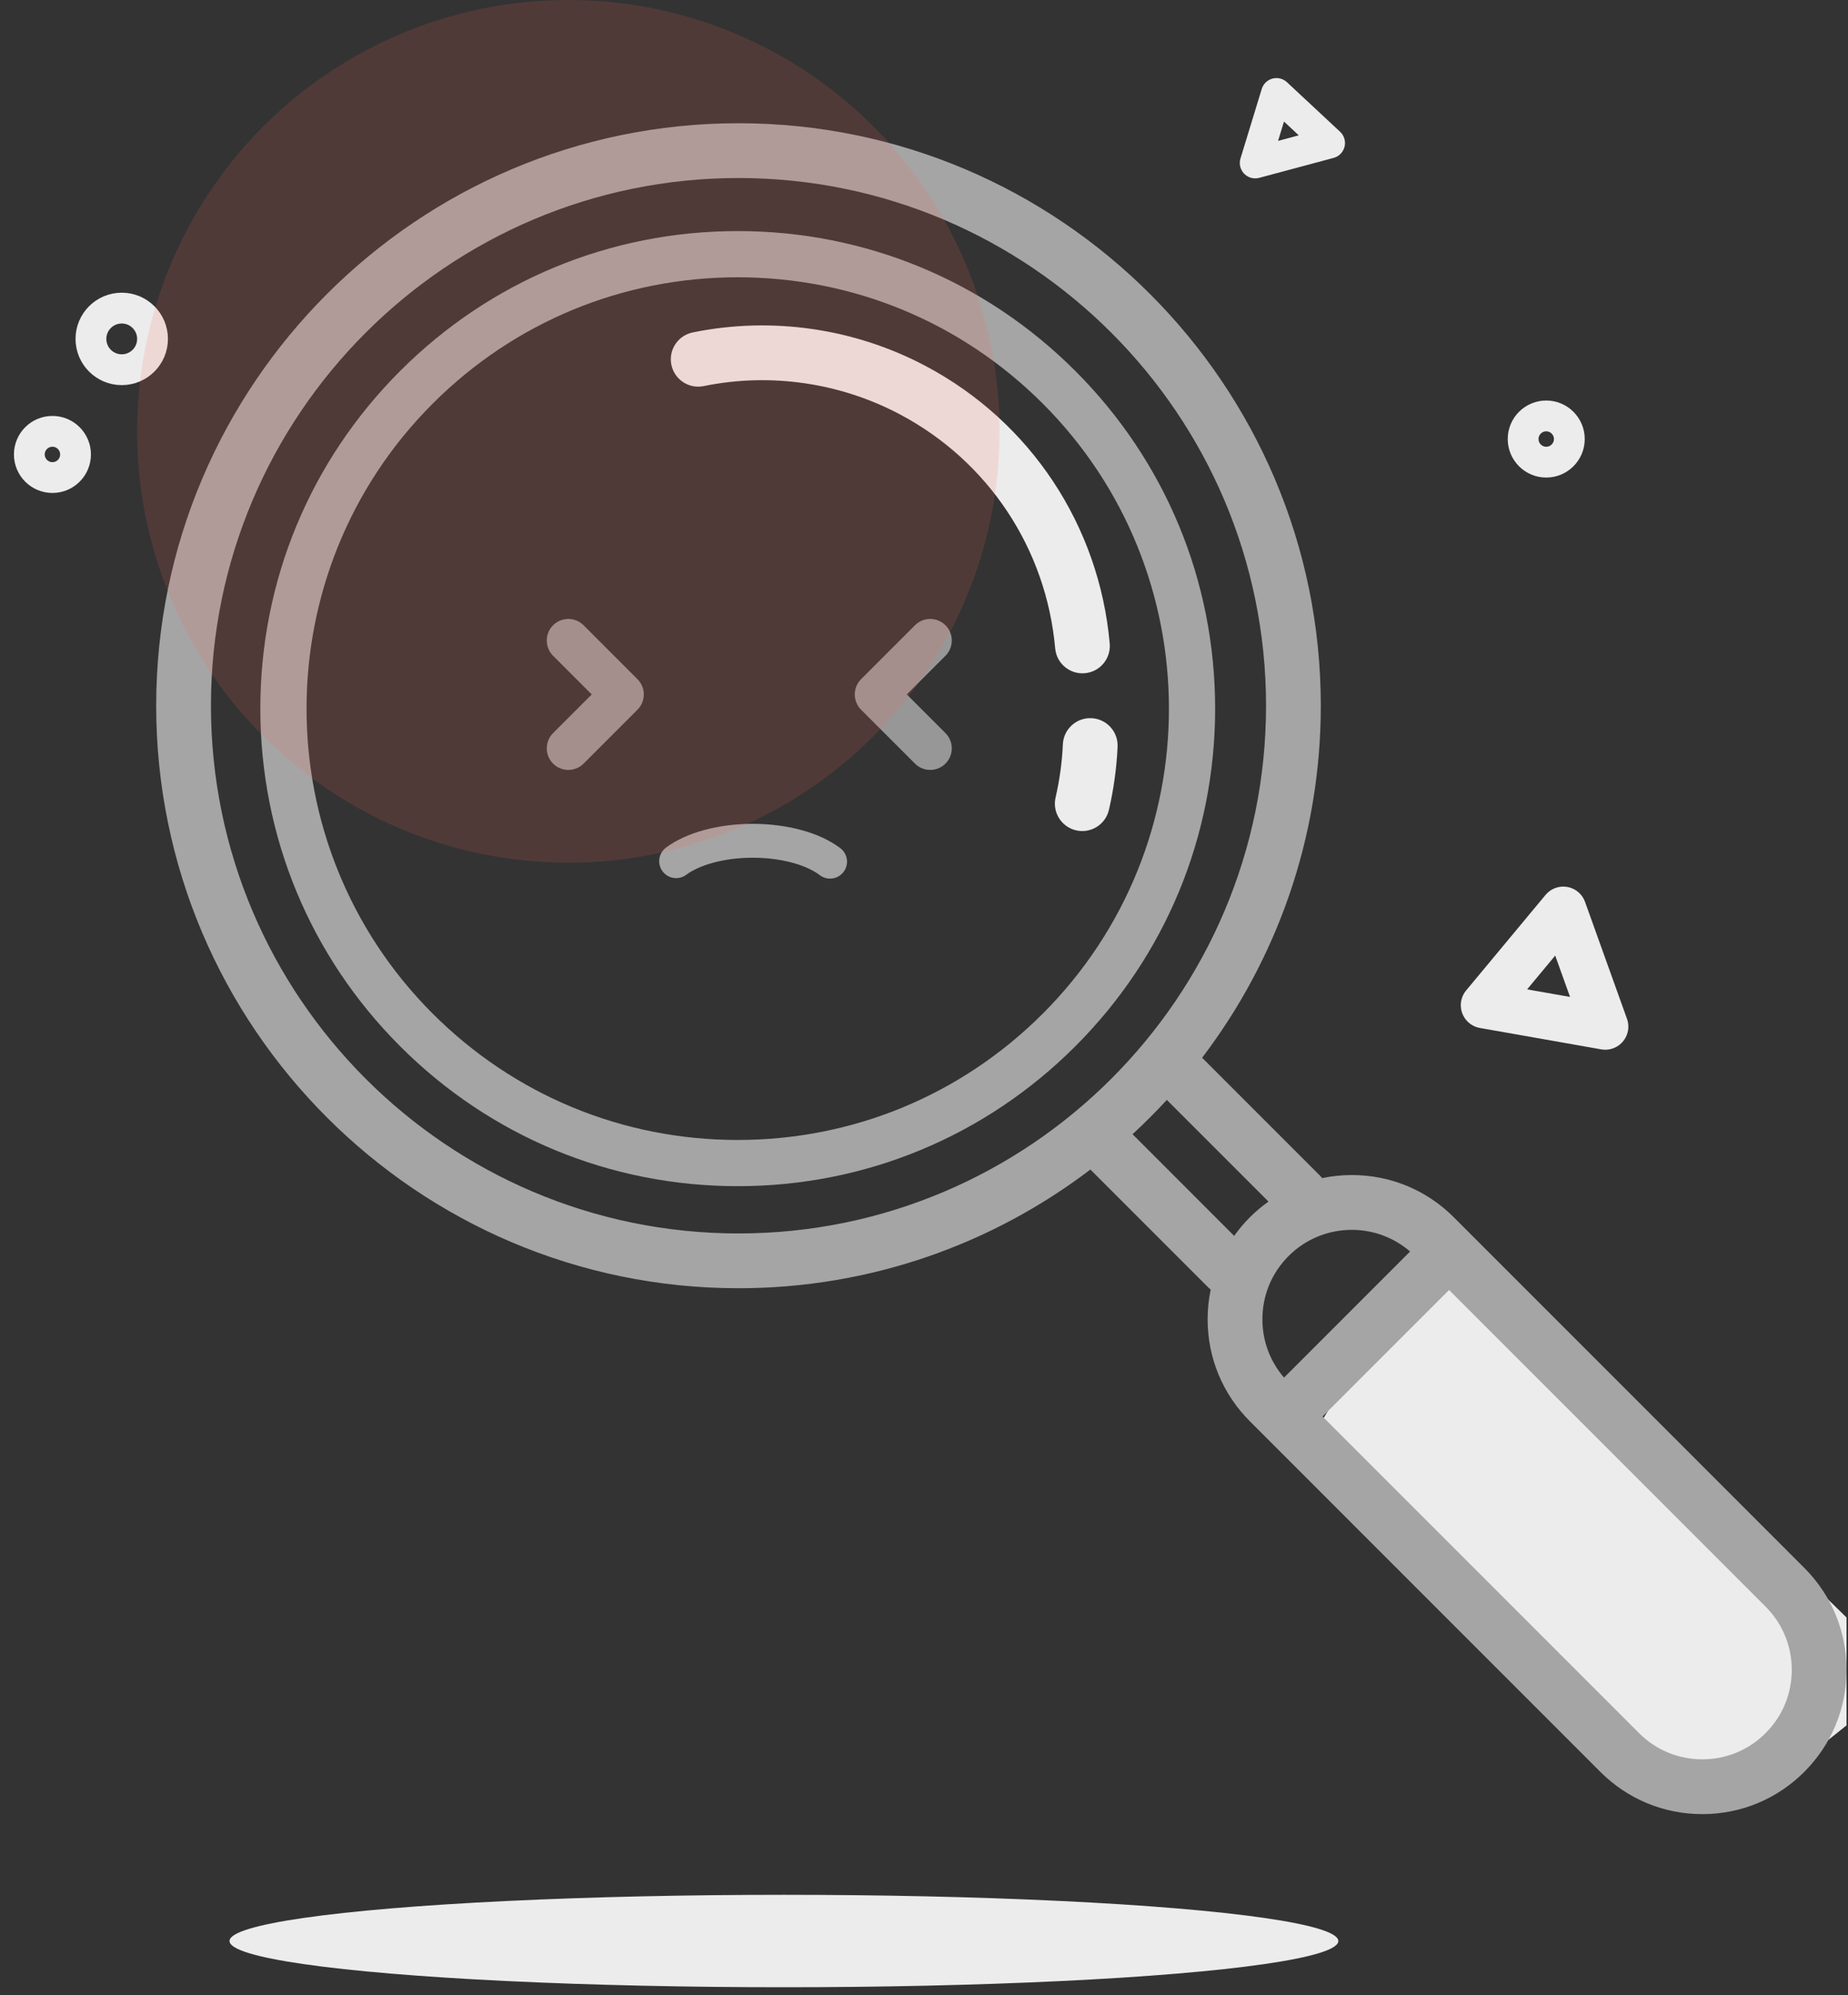
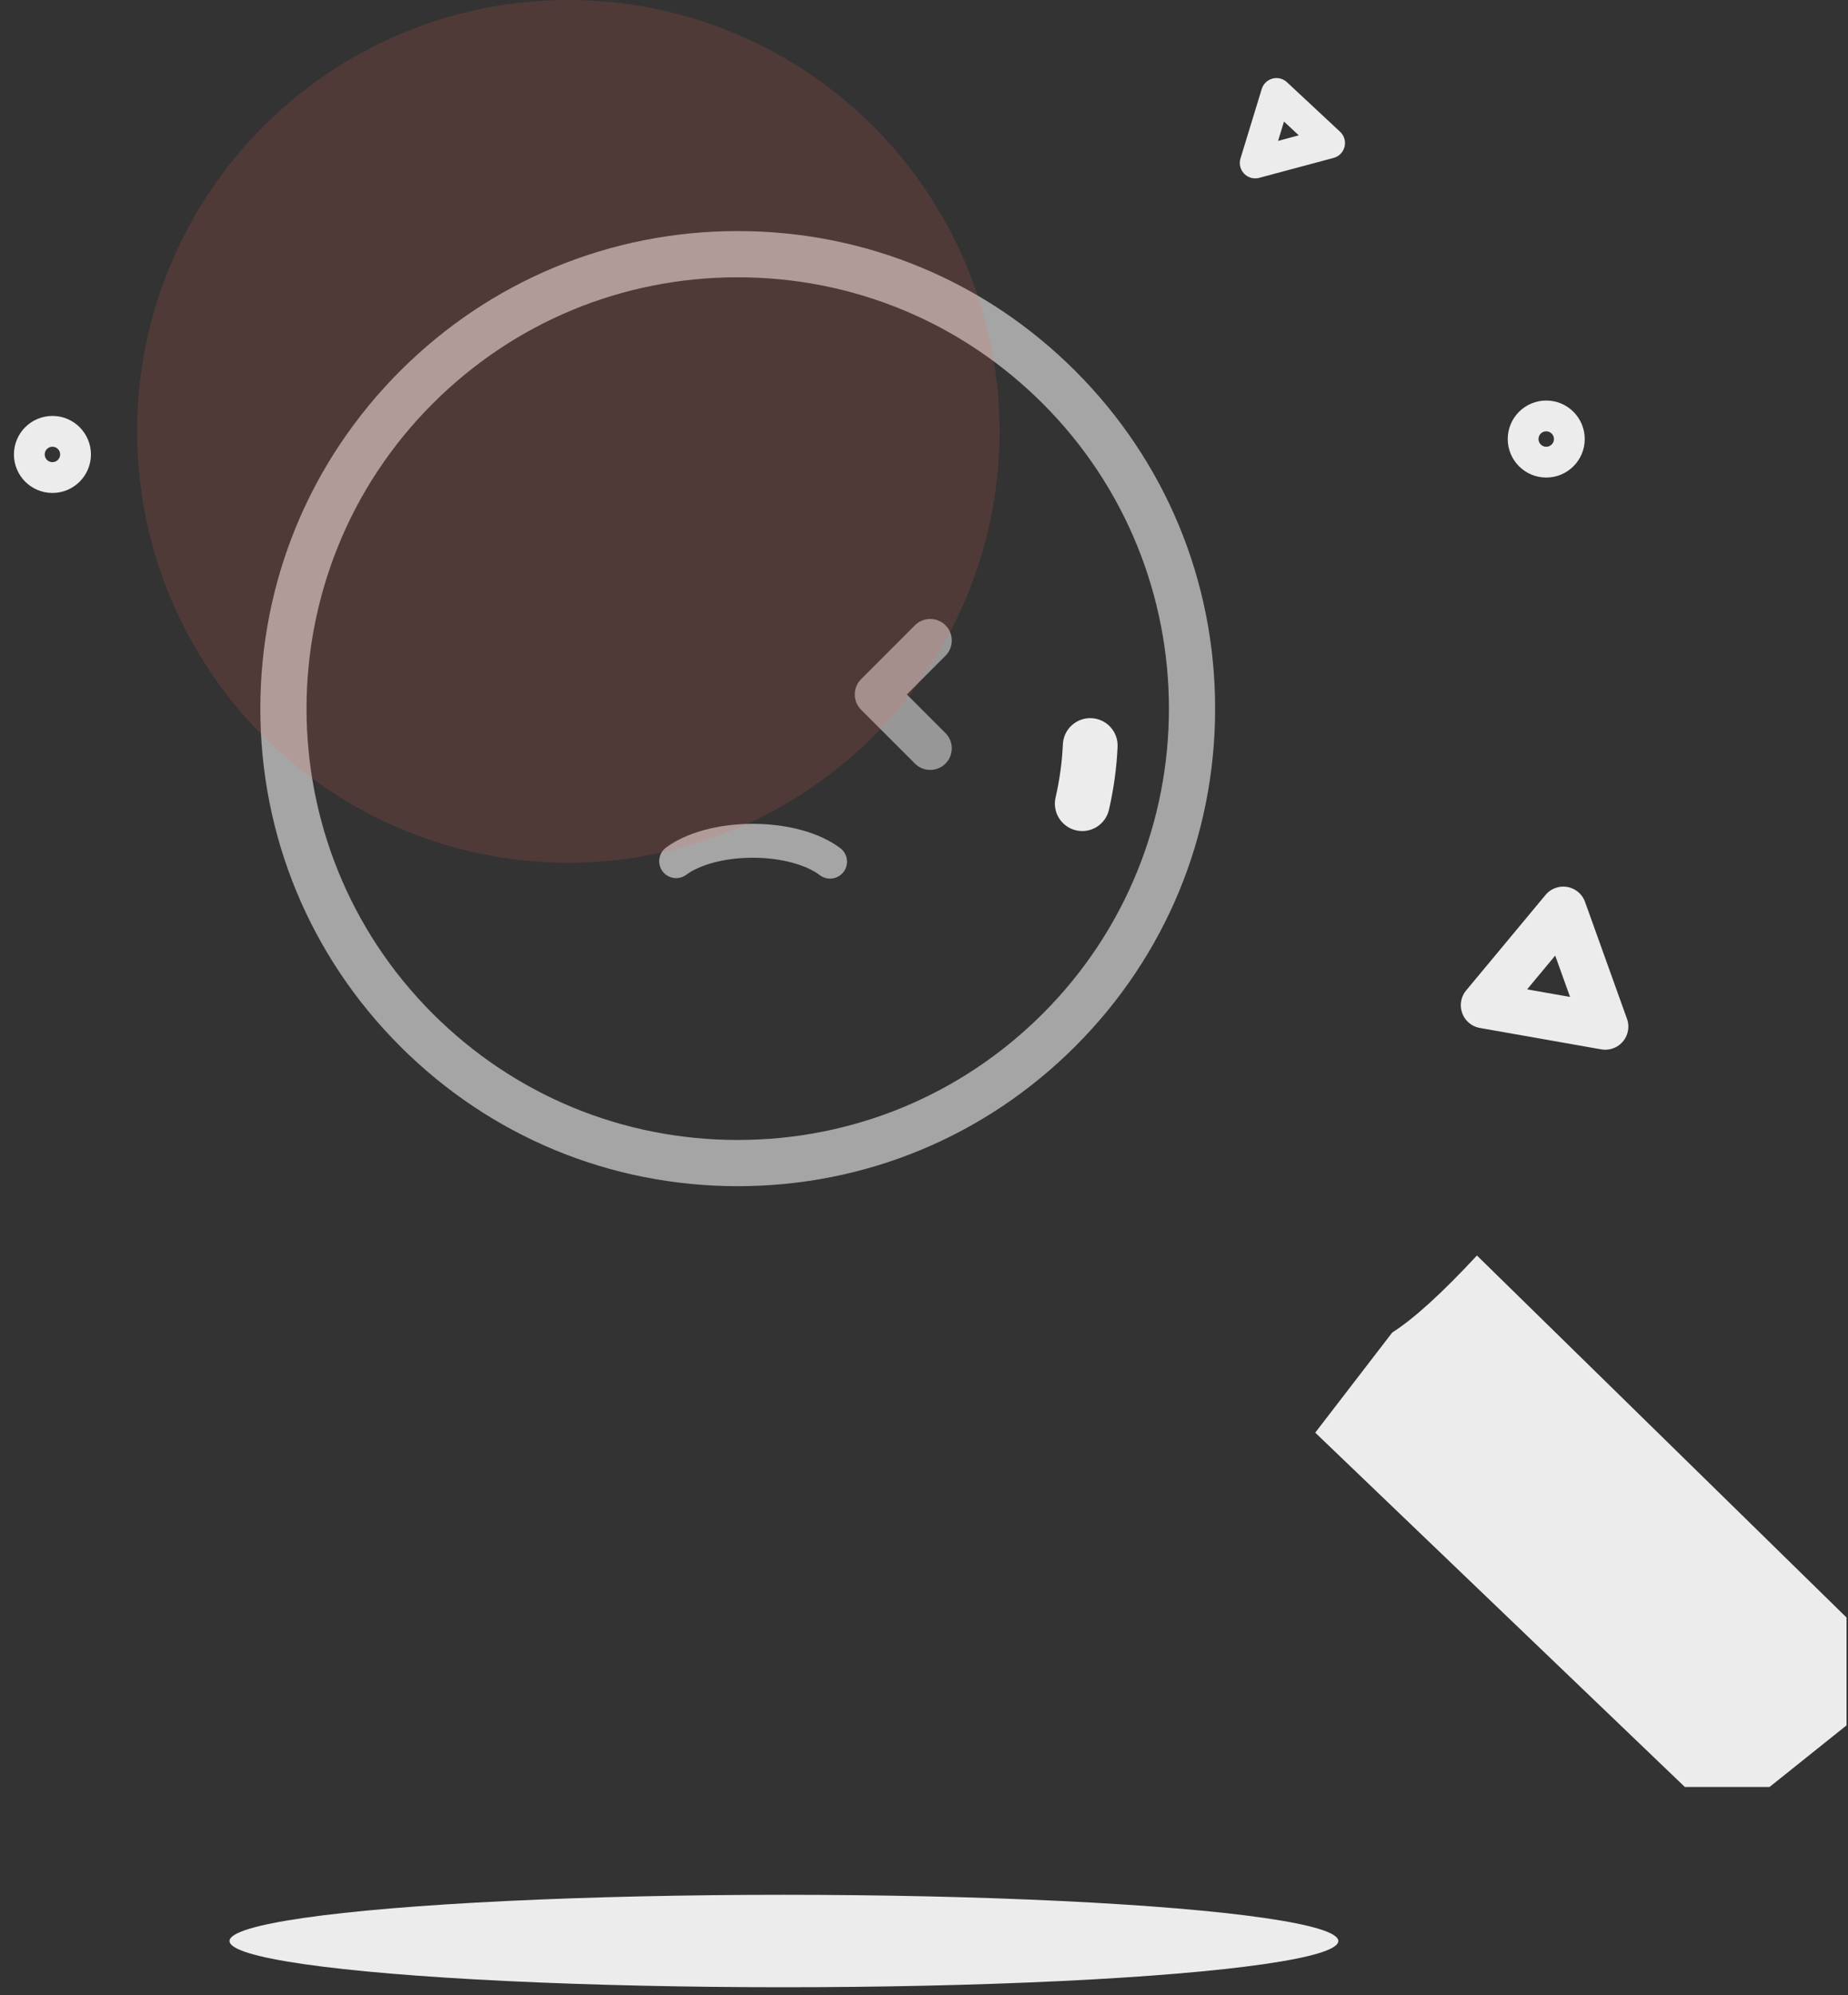
<svg xmlns="http://www.w3.org/2000/svg" width="126px" height="136px" viewBox="0 0 126 136" version="1.1">
  <rect x="0" y="0" width="126" height="136" fill="#333333" stroke="none" />
  <title>Group 3</title>
  <desc>Created with Sketch.</desc>
  <g id="iOS" stroke="none" stroke-width="1" fill="none" fill-rule="evenodd">
    <g id="search_products_notresults" transform="translate(-123, -263)">
      <g id="Group-3" transform="translate(125, 263)">
        <g id="Group" transform="translate(36.75, 43.658)" stroke-linecap="round" stroke-linejoin="round">
          <path d="M17.845,15.073 C16.719,14.216 14.779,13.65 12.575,13.65 C10.4,13.65 8.482,14.201 7.35,15.04" id="Mouth" stroke="#A5A5A5" stroke-width="2.31" />
-           <polyline id="Path-3" stroke="#979797" stroke-width="2.94" points="0 0 3.675 3.675 0 7.35" />
          <polyline id="Path-3" stroke="#979797" stroke-width="2.94" transform="translate(22.837, 3.675) scale(-1, 1) translate(-22.837, -3.675) " points="21 0 24.675 3.675 21 7.35" />
        </g>
-         <path d="M87.675,97.65 L112.875,121.8 L118.65,121.8 L123.9,117.6 L123.9,110.25 L98.7,85.575 C96.317,88.142 94.392,89.892 92.925,90.825 C91.458,91.758 89.708,94.033 87.675,97.65 Z" id="Path-2" fill="#ECECEC" />
+         <path d="M87.675,97.65 L112.875,121.8 L118.65,121.8 L123.9,117.6 L123.9,110.25 L98.7,85.575 C96.317,88.142 94.392,89.892 92.925,90.825 Z" id="Path-2" fill="#ECECEC" />
        <ellipse id="Shadow" fill="#ECECEC" cx="51.45" cy="132.3" rx="37.8" ry="3.15" />
        <g id="Group-2" transform="translate(7.4, 8.4)" fill-rule="nonzero">
          <g id="loupe-(1)" transform="translate(58.5, 58) scale(-1, 1) translate(-58.5, -58) translate(0.5, 0)">
-             <path d="M75.548,0 C53.656,0 35.845,17.811 35.845,39.703 C35.845,48.711 38.863,57.026 43.937,63.696 L35.894,71.739 C35.843,71.79 35.796,71.843 35.752,71.899 C35.094,71.762 34.417,71.69 33.729,71.69 C31.103,71.69 28.634,72.712 26.776,74.57 L2.88,98.466 C1.023,100.323 0,102.792 0,105.419 C0,108.045 1.023,110.514 2.88,112.371 C4.737,114.228 7.207,115.251 9.833,115.251 C12.459,115.251 14.928,114.228 16.786,112.371 L40.682,88.474 C42.539,86.618 43.562,84.149 43.562,81.522 C43.562,80.834 43.49,80.157 43.353,79.499 C43.408,79.455 43.462,79.408 43.513,79.357 L51.555,71.315 C58.225,76.389 66.54,79.406 75.548,79.406 C97.44,79.406 115.251,61.596 115.251,39.703 C115.251,17.811 97.44,0 75.548,0 Z M14.145,109.73 C12.993,110.883 11.462,111.517 9.833,111.517 C8.204,111.517 6.672,110.883 5.52,109.73 C4.368,108.579 3.734,107.048 3.734,105.419 C3.734,103.789 4.368,102.258 5.52,101.107 L27.101,79.526 L35.726,88.15 L14.145,109.73 Z M38.353,85.497 L29.758,76.902 C30.897,75.922 32.311,75.427 33.729,75.427 C35.291,75.427 36.853,76.022 38.042,77.211 C39.194,78.362 39.828,79.893 39.828,81.522 C39.828,82.997 39.306,84.391 38.353,85.497 Z M41.752,75.838 C41.434,75.391 41.078,74.966 40.682,74.57 C40.286,74.174 39.861,73.819 39.413,73.5 L46.344,66.57 C47.09,67.381 47.871,68.161 48.682,68.908 L41.752,75.838 Z M75.548,75.672 C55.715,75.672 39.579,59.537 39.579,39.703 C39.579,19.869 55.715,3.734 75.548,3.734 C95.382,3.734 111.517,19.869 111.517,39.703 C111.517,59.537 95.382,75.672 75.548,75.672 Z" id="Shape" fill="#A5A5A5" />
-             <path d="M60.06,5.93 C59.197,5.367 58.04,5.611 57.477,6.475 C56.914,7.338 57.158,8.495 58.022,9.058 C63.728,12.777 67.135,19.058 67.135,25.859 C67.135,30.506 65.508,35.035 62.555,38.611 C61.898,39.405 62.01,40.582 62.805,41.239 C63.153,41.526 63.575,41.666 63.993,41.666 C64.531,41.666 65.065,41.435 65.434,40.988 C68.938,36.745 70.869,31.372 70.869,25.86 C70.869,17.791 66.828,10.341 60.06,5.93 Z" id="Path" fill="#ECECEC" transform="translate(64.021, 23.647) rotate(-118) translate(-64.021, -23.647) " />
            <path d="M54.166,42.74 C52.75,42.48 51.297,42.348 49.846,42.348 C48.815,42.348 47.979,43.184 47.979,44.215 C47.979,45.246 48.815,46.082 49.846,46.082 C51.071,46.082 52.298,46.193 53.491,46.413 C53.606,46.433 53.719,46.444 53.831,46.444 C54.714,46.444 55.499,45.814 55.665,44.914 C55.851,43.9 55.18,42.927 54.166,42.74 Z" id="Path" fill="#ECECEC" transform="translate(51.838, 44.396) rotate(-103) translate(-51.838, -44.396) " />
          </g>
          <path d="M40.9,7.35 C32.205,7.35 24.032,10.736 17.884,16.884 C11.736,23.031 8.35,31.206 8.35,39.9 C8.35,48.595 11.736,56.769 17.884,62.916 C24.032,69.064 32.206,72.45 40.9,72.45 C49.595,72.45 57.768,69.064 63.916,62.916 C70.064,56.769 73.45,48.594 73.45,39.9 C73.45,31.205 70.064,23.031 63.916,16.884 C57.768,10.736 49.595,7.35 40.9,7.35 Z M61.699,60.689 C56.143,66.242 48.757,69.3 40.9,69.3 C33.043,69.3 25.657,66.242 20.101,60.689 C8.633,49.226 8.633,30.574 20.101,19.111 C25.657,13.558 33.043,10.5 40.9,10.5 C48.757,10.5 56.143,13.558 61.699,19.111 C73.167,30.574 73.167,49.226 61.699,60.689 Z" id="Shape" fill="#A5A5A5" />
        </g>
        <polygon id="Rectangle" stroke="#ECECEC" stroke-width="3.15" stroke-linejoin="round" transform="translate(103.95, 65.625) rotate(10) translate(-103.95, -65.625) " points="103.95 61.95 108.15 69.3 99.75 69.3" />
        <polygon id="Rectangle" stroke="#ECECEC" stroke-width="2.1" stroke-linejoin="round" transform="translate(85.575, 8.4) rotate(-15) translate(-85.575, -8.4) " points="85.575 6.3 88.2 10.5 82.95 10.5" />
-         <circle id="Oval" stroke="#ECECEC" stroke-width="2.1" cx="6.3" cy="23.1" r="2.1" />
        <circle id="Oval" stroke="#ECECEC" stroke-width="2.1" cx="103.425" cy="29.925" r="1.575" />
        <circle id="Oval" stroke="#ECECEC" stroke-width="2.1" cx="1.575" cy="30.975" r="1.575" />
        <circle id="Oval" fill="#F96457" opacity="0.151" cx="36.75" cy="29.4" r="29.4" />
      </g>
    </g>
  </g>
</svg>